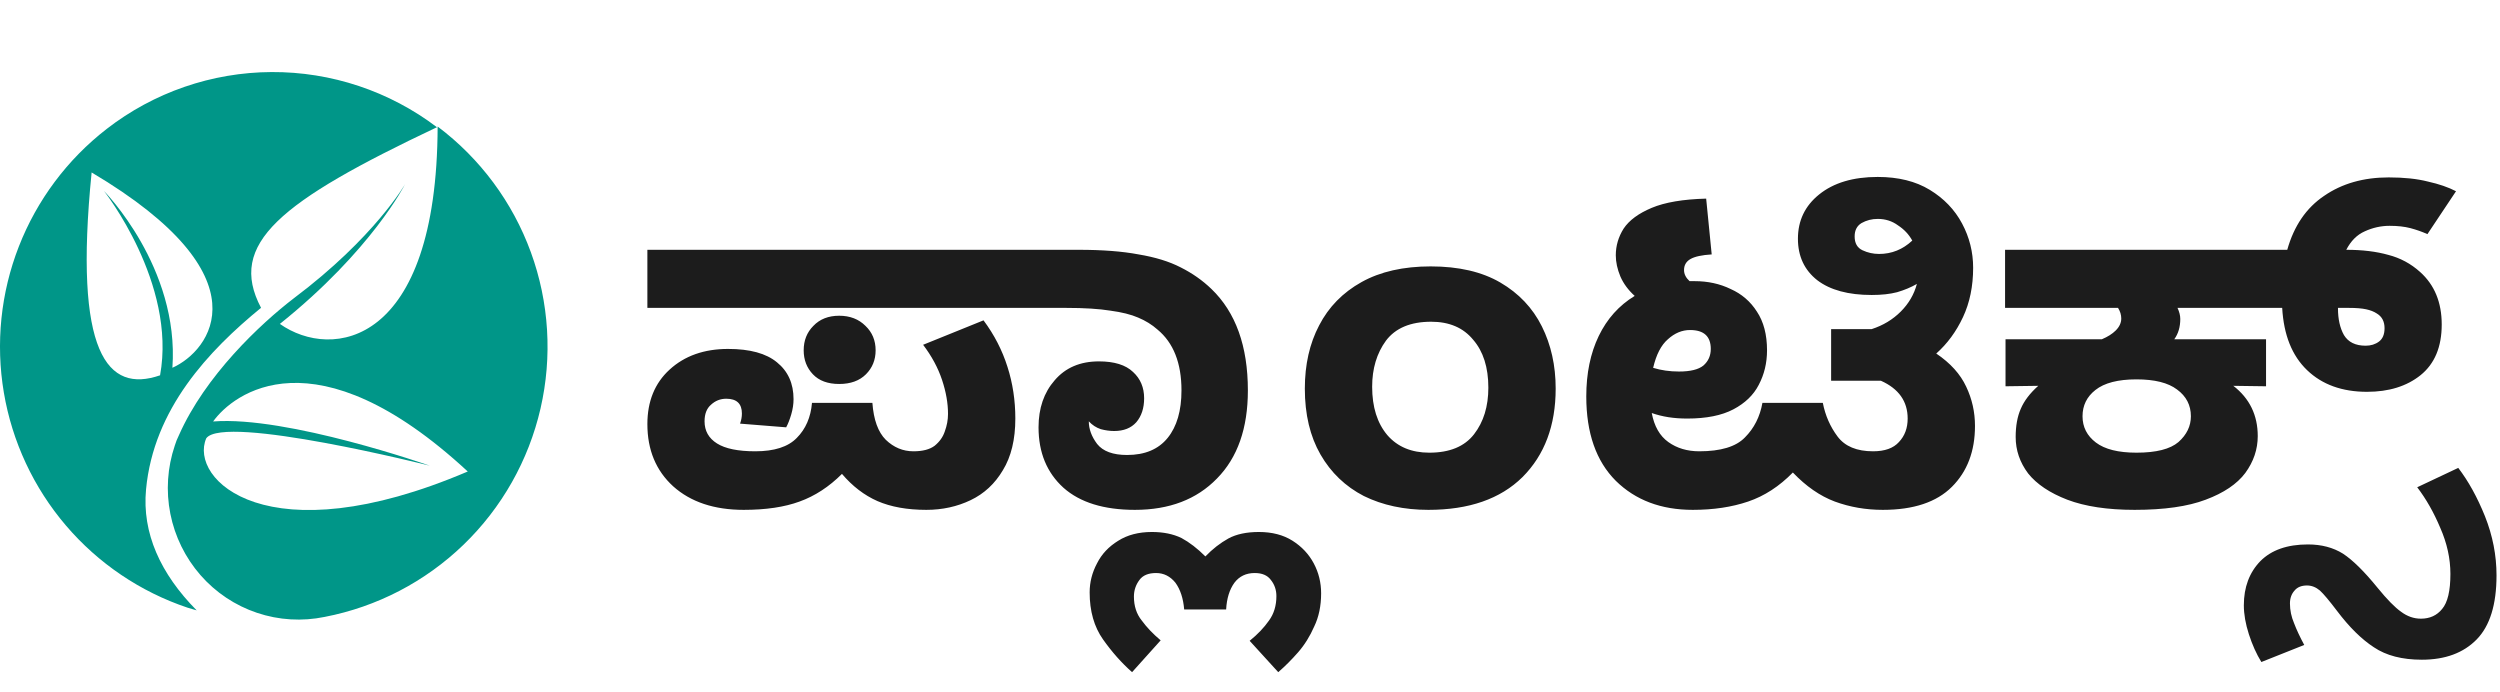
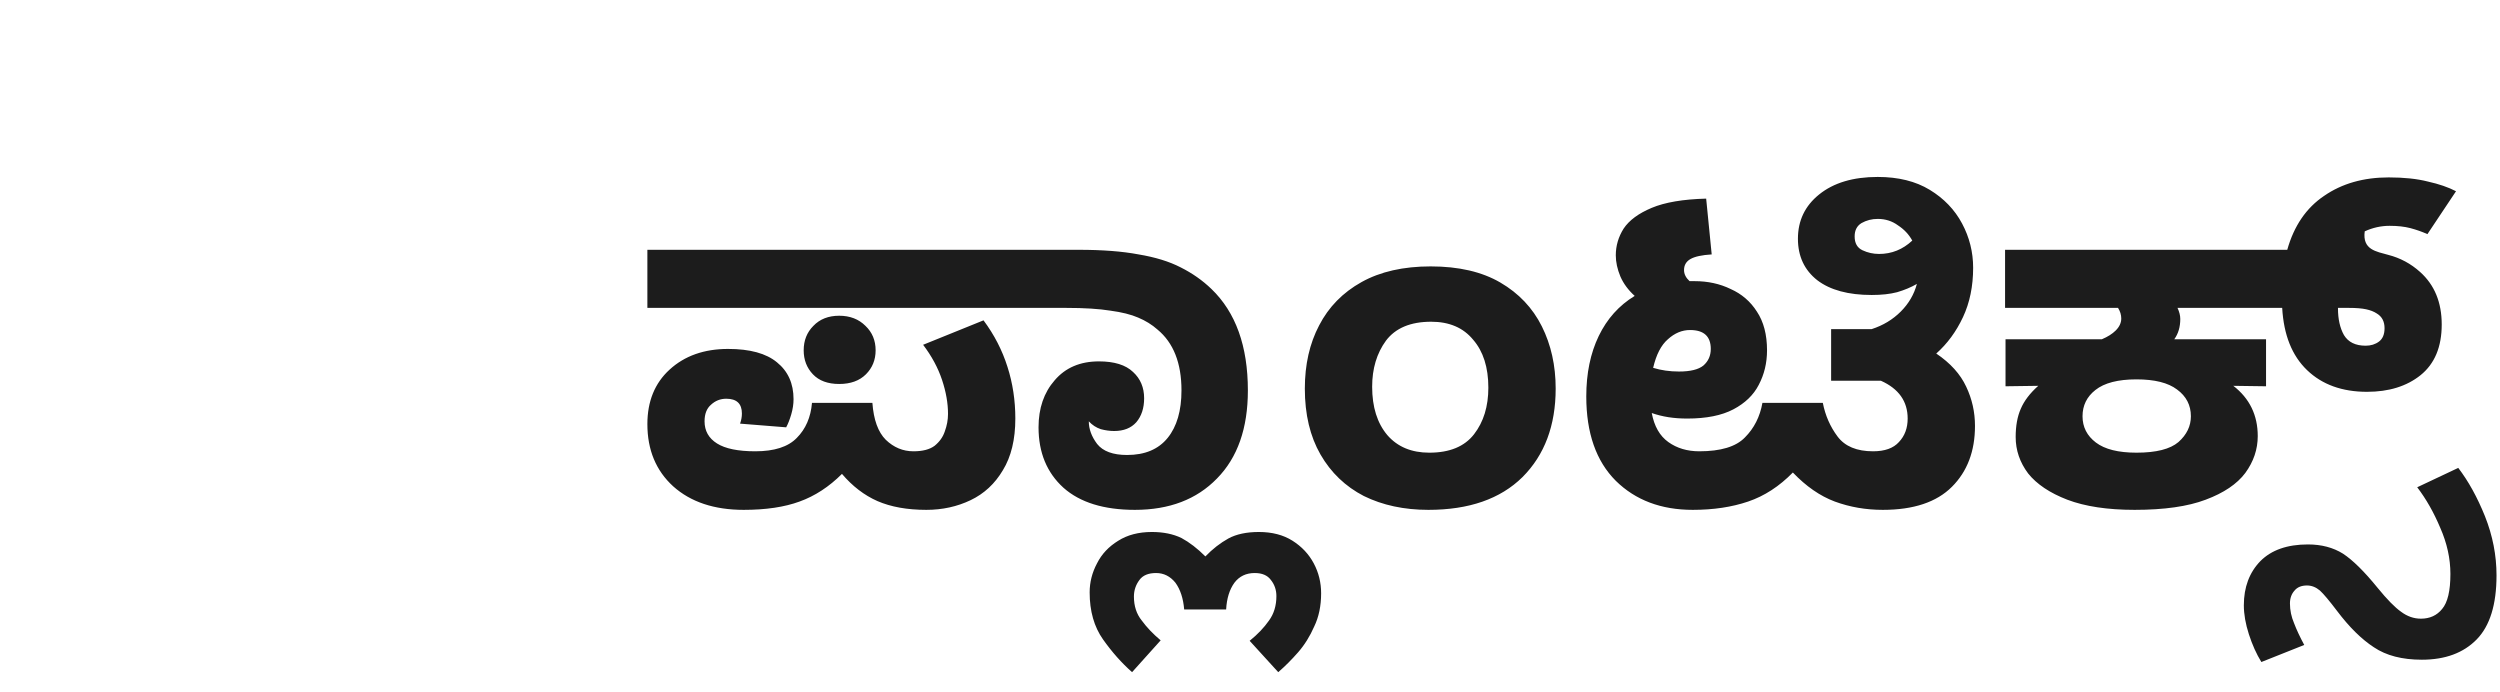
<svg xmlns="http://www.w3.org/2000/svg" width="347" height="96" viewBox="0 0 347 96" fill="none">
-   <path fill-rule="evenodd" clip-rule="evenodd" d="M27.301 84.722L26.019 84.341C19.469 82.14 13.639 78.2 9.151 72.941C4.662 67.682 1.684 61.302 0.533 54.481C-0.618 47.661 0.102 40.655 2.616 34.212C5.13 27.769 9.344 22.13 14.808 17.896C21.361 12.818 29.402 10.043 37.688 10.001C45.974 9.958 54.044 12.649 60.649 17.658C38.845 27.979 31.529 33.83 36.232 42.724C28.964 48.669 21.316 56.755 20.271 67.932C19.701 73.973 22.266 79.633 27.301 84.722ZM23.929 51.047C29.154 48.717 37.182 38.443 12.718 23.936C10.2 49.097 14.903 54.615 22.218 52.094C24.546 39.299 14.428 26.505 14.428 26.505C14.428 26.505 24.926 37.111 23.929 51.047ZM56.231 25.554C56.231 25.554 51.624 34.733 38.845 44.959C46.066 50.049 60.649 48.051 60.744 17.563C66.654 22.002 71.149 28.063 73.684 35.011C76.219 41.959 76.684 49.494 75.024 56.701C73.364 63.909 69.65 70.479 64.332 75.613C59.014 80.748 52.322 84.226 45.068 85.626C41.938 86.274 38.692 86.078 35.663 85.058C32.633 84.039 29.928 82.232 27.824 79.823C25.71 77.401 24.269 74.465 23.643 71.31C23.018 68.155 23.231 64.891 24.261 61.844C24.41 61.353 24.601 60.876 24.831 60.417C28.489 52.141 36.137 44.959 40.793 41.392C52.004 32.974 56.231 25.554 56.231 25.554ZM28.631 60.831C26.161 66.491 37.04 77.335 64.925 65.445C43.69 45.801 32.337 54.648 29.582 58.501C39.843 57.692 59.652 64.636 59.652 64.636C59.652 64.636 31.102 57.454 28.631 60.831Z" fill="#009688" />
-   <path d="M89.856 42.736V34.672H132.288V42.736H89.856ZM116.48 53.296C114.901 53.296 113.685 52.848 112.832 51.952C111.979 51.056 111.552 49.947 111.552 48.624C111.552 47.259 112 46.128 112.896 45.232C113.792 44.293 114.987 43.824 116.48 43.824C117.973 43.824 119.189 44.293 120.128 45.232C121.067 46.128 121.536 47.259 121.536 48.624C121.536 49.947 121.088 51.056 120.192 51.952C119.296 52.848 118.059 53.296 116.48 53.296ZM103.232 70.768C99.136 70.768 95.872 69.68 93.44 67.504C91.051 65.328 89.856 62.448 89.856 58.864C89.856 55.707 90.88 53.189 92.928 51.312C95.019 49.392 97.728 48.432 101.056 48.432C104.085 48.432 106.347 49.051 107.84 50.288C109.376 51.525 110.144 53.232 110.144 55.408C110.144 56.091 110.037 56.795 109.824 57.52C109.611 58.245 109.376 58.843 109.12 59.312L102.72 58.8C102.891 58.331 102.976 57.861 102.976 57.392C102.976 56.027 102.251 55.344 100.8 55.344C99.989 55.344 99.285 55.621 98.688 56.176C98.091 56.688 97.792 57.456 97.792 58.48C97.792 59.803 98.368 60.827 99.52 61.552C100.672 62.277 102.443 62.64 104.832 62.64C107.477 62.64 109.397 62.021 110.592 60.784C111.829 59.547 112.533 57.925 112.704 55.92H121.088C121.259 58.267 121.877 59.973 122.944 61.04C124.053 62.107 125.333 62.64 126.784 62.64C128.064 62.64 129.045 62.384 129.728 61.872C130.411 61.317 130.88 60.656 131.136 59.888C131.435 59.077 131.584 58.267 131.584 57.456C131.584 55.963 131.307 54.384 130.752 52.72C130.197 51.056 129.323 49.435 128.128 47.856L136.512 44.464C138.005 46.469 139.115 48.624 139.84 50.928C140.565 53.189 140.928 55.579 140.928 58.096C140.928 60.997 140.352 63.387 139.2 65.264C138.091 67.141 136.597 68.528 134.72 69.424C132.843 70.32 130.795 70.768 128.576 70.768C125.931 70.768 123.669 70.363 121.792 69.552C119.957 68.741 118.315 67.483 116.864 65.776C115.072 67.568 113.109 68.848 110.976 69.616C108.885 70.384 106.304 70.768 103.232 70.768ZM173.205 54.192C173.205 59.44 171.776 63.515 168.917 66.416C166.101 69.317 162.304 70.768 157.525 70.768C153.216 70.768 149.909 69.744 147.605 67.696C145.301 65.605 144.149 62.811 144.149 59.312C144.149 56.667 144.896 54.491 146.389 52.784C147.882 51.035 149.93 50.16 152.533 50.16C154.666 50.16 156.245 50.651 157.269 51.632C158.293 52.571 158.805 53.787 158.805 55.28C158.805 56.645 158.442 57.755 157.717 58.608C156.992 59.419 155.968 59.824 154.645 59.824C154.048 59.824 153.429 59.739 152.789 59.568C152.149 59.355 151.594 58.992 151.125 58.48C151.125 59.547 151.509 60.592 152.277 61.616C153.088 62.64 154.474 63.152 156.437 63.152C158.912 63.152 160.789 62.363 162.069 60.784C163.349 59.205 163.989 57.008 163.989 54.192C163.989 50.395 162.88 47.579 160.661 45.744C159.893 45.061 158.997 44.507 157.973 44.08C156.992 43.653 155.712 43.333 154.133 43.12C152.554 42.864 150.506 42.736 147.989 42.736H130.965V34.672H149.717C153.002 34.672 155.776 34.885 158.037 35.312C160.341 35.696 162.282 36.293 163.861 37.104C165.482 37.915 166.912 38.917 168.149 40.112C171.52 43.355 173.205 48.048 173.205 54.192ZM159.884 73.84C161.463 73.84 162.828 74.117 163.98 74.672C165.089 75.269 166.199 76.123 167.308 77.232C168.289 76.208 169.356 75.376 170.508 74.736C171.617 74.139 173.025 73.84 174.732 73.84C176.567 73.84 178.124 74.245 179.404 75.056C180.684 75.867 181.665 76.912 182.348 78.192C183.031 79.472 183.372 80.859 183.372 82.352C183.372 84.101 183.052 85.637 182.412 86.96C181.815 88.325 181.068 89.52 180.172 90.544C179.276 91.568 178.359 92.485 177.42 93.296L173.452 88.944C174.561 88.048 175.457 87.109 176.14 86.128C176.823 85.189 177.164 84.059 177.164 82.736C177.164 81.883 176.908 81.136 176.396 80.496C175.927 79.856 175.18 79.536 174.156 79.536C172.961 79.536 172.023 79.984 171.34 80.88C170.657 81.819 170.273 83.056 170.188 84.592H164.364C164.236 83.056 163.831 81.819 163.148 80.88C162.423 79.984 161.527 79.536 160.46 79.536C159.393 79.536 158.625 79.856 158.156 80.496C157.644 81.179 157.388 81.947 157.388 82.8C157.388 84.123 157.751 85.232 158.476 86.128C159.159 87.067 160.033 87.984 161.1 88.88L157.132 93.296C155.681 92.016 154.337 90.501 153.1 88.752C151.863 87.003 151.244 84.827 151.244 82.224C151.244 80.816 151.585 79.472 152.268 78.192C152.908 76.912 153.889 75.867 155.212 75.056C156.492 74.245 158.049 73.84 159.884 73.84ZM198.263 70.768C194.892 70.768 191.905 70.128 189.303 68.848C186.743 67.525 184.737 65.605 183.286 63.088C181.836 60.571 181.111 57.52 181.111 53.936C181.111 50.608 181.772 47.685 183.095 45.168C184.417 42.608 186.38 40.603 188.983 39.152C191.585 37.701 194.785 36.976 198.583 36.976C202.465 36.976 205.687 37.723 208.247 39.216C210.807 40.709 212.727 42.736 214.007 45.296C215.287 47.856 215.927 50.736 215.927 53.936C215.927 59.056 214.391 63.152 211.319 66.224C208.247 69.253 203.895 70.768 198.263 70.768ZM198.391 62.832C201.207 62.832 203.276 61.979 204.599 60.272C205.921 58.565 206.583 56.411 206.583 53.808C206.583 50.992 205.879 48.773 204.471 47.152C203.105 45.488 201.164 44.656 198.647 44.656C195.788 44.656 193.697 45.531 192.375 47.28C191.095 49.029 190.455 51.163 190.455 53.68C190.455 56.496 191.159 58.736 192.567 60.4C193.975 62.021 195.916 62.832 198.391 62.832ZM234.96 70.768C230.565 70.768 227.003 69.424 224.272 66.736C221.541 64.005 220.176 60.101 220.176 55.024C220.176 51.824 220.752 49.029 221.904 46.64C223.056 44.251 224.72 42.395 226.896 41.072C226 40.261 225.339 39.365 224.912 38.384C224.485 37.36 224.272 36.379 224.272 35.44C224.272 34.117 224.635 32.88 225.36 31.728C226.128 30.576 227.429 29.616 229.264 28.848C231.099 28.08 233.616 27.653 236.816 27.568L237.584 35.312C236.219 35.397 235.237 35.611 234.64 35.952C234.043 36.293 233.744 36.805 233.744 37.488C233.744 38.043 234 38.555 234.512 39.024C234.725 39.024 234.96 39.024 235.216 39.024C237.051 39.024 238.715 39.387 240.208 40.112C241.744 40.795 242.96 41.84 243.856 43.248C244.795 44.656 245.264 46.448 245.264 48.624C245.264 50.373 244.88 51.973 244.112 53.424C243.387 54.832 242.213 55.963 240.592 56.816C238.971 57.669 236.837 58.096 234.192 58.096C233.253 58.096 232.379 58.032 231.568 57.904C230.757 57.776 229.989 57.584 229.264 57.328C229.605 59.163 230.373 60.507 231.568 61.36C232.763 62.213 234.192 62.64 235.856 62.64C238.843 62.64 240.955 62 242.192 60.72C243.472 59.44 244.283 57.84 244.624 55.92H253.008C253.349 57.669 254.032 59.227 255.056 60.592C256.08 61.957 257.723 62.64 259.984 62.64C261.605 62.64 262.8 62.213 263.568 61.36C264.379 60.507 264.784 59.419 264.784 58.096C264.784 55.707 263.547 53.957 261.072 52.848H254.16V45.68H259.792C261.371 45.168 262.715 44.357 263.824 43.248C264.933 42.139 265.68 40.859 266.064 39.408C265.253 39.877 264.336 40.261 263.312 40.56C262.331 40.816 261.157 40.944 259.792 40.944C256.549 40.944 254.032 40.261 252.24 38.896C250.448 37.488 249.552 35.568 249.552 33.136C249.552 30.619 250.533 28.571 252.496 26.992C254.501 25.371 257.211 24.56 260.624 24.56C263.483 24.56 265.893 25.157 267.856 26.352C269.819 27.547 271.312 29.104 272.336 31.024C273.36 32.944 273.872 34.992 273.872 37.168C273.872 39.728 273.403 42.011 272.464 44.016C271.525 46.021 270.288 47.707 268.752 49.072C270.715 50.395 272.101 51.931 272.912 53.68C273.723 55.387 274.128 57.2 274.128 59.12C274.128 62.619 273.061 65.435 270.928 67.568C268.795 69.701 265.595 70.768 261.328 70.768C258.981 70.768 256.763 70.384 254.672 69.616C252.624 68.848 250.683 67.504 248.848 65.584C246.971 67.504 244.901 68.848 242.64 69.616C240.379 70.384 237.819 70.768 234.96 70.768ZM257.424 32.816C257.424 33.755 257.787 34.395 258.512 34.736C259.237 35.077 260.005 35.248 260.816 35.248C262.565 35.248 264.101 34.629 265.424 33.392C264.955 32.539 264.293 31.835 263.44 31.28C262.629 30.683 261.691 30.384 260.624 30.384C259.813 30.384 259.067 30.576 258.384 30.96C257.744 31.344 257.424 31.963 257.424 32.816ZM234.576 45.808C233.467 45.808 232.443 46.235 231.504 47.088C230.565 47.899 229.883 49.221 229.456 51.056C230.565 51.397 231.76 51.568 233.04 51.568C234.619 51.568 235.749 51.291 236.432 50.736C237.115 50.139 237.456 49.371 237.456 48.432C237.456 46.683 236.496 45.808 234.576 45.808ZM296.287 70.768C292.532 70.768 289.417 70.299 286.943 69.36C284.511 68.421 282.697 67.205 281.503 65.712C280.351 64.176 279.775 62.491 279.775 60.656C279.775 59.12 280.009 57.819 280.479 56.752C280.948 55.643 281.759 54.576 282.911 53.552L278.367 53.616V47.088H291.743C292.553 46.747 293.193 46.341 293.663 45.872C294.175 45.36 294.431 44.805 294.431 44.208C294.431 43.696 294.281 43.205 293.983 42.736H278.303V34.672H305.759V42.736H302.239C302.495 43.291 302.623 43.803 302.623 44.272C302.623 45.381 302.345 46.32 301.791 47.088H314.527V53.616L309.983 53.552C312.244 55.301 313.375 57.627 313.375 60.528C313.375 62.363 312.799 64.069 311.647 65.648C310.495 67.184 308.66 68.421 306.143 69.36C303.668 70.299 300.383 70.768 296.287 70.768ZM296.543 62.832C299.273 62.832 301.215 62.341 302.367 61.36C303.519 60.336 304.095 59.141 304.095 57.776C304.095 56.24 303.455 55.003 302.175 54.064C300.937 53.125 299.06 52.656 296.543 52.656C293.983 52.656 292.084 53.147 290.847 54.128C289.652 55.067 289.055 56.283 289.055 57.776C289.055 59.269 289.673 60.485 290.911 61.424C292.148 62.363 294.025 62.832 296.543 62.832ZM328.543 54.384C325.087 54.384 322.313 53.381 320.223 51.376C318.132 49.371 316.98 46.491 316.767 42.736H305.631V34.672H317.471C318.409 31.344 320.116 28.848 322.591 27.184C325.065 25.477 328.052 24.624 331.551 24.624C333.684 24.624 335.497 24.816 336.991 25.2C338.527 25.541 339.828 25.989 340.895 26.544L336.927 32.496C336.159 32.155 335.369 31.877 334.559 31.664C333.748 31.451 332.788 31.344 331.679 31.344C330.484 31.344 329.332 31.6 328.223 32.112C327.156 32.581 326.303 33.435 325.663 34.672C327.881 34.672 329.823 34.907 331.487 35.376C333.151 35.803 334.623 36.592 335.903 37.744C337.908 39.536 338.911 41.968 338.911 45.04C338.911 48.155 337.929 50.501 335.967 52.08C334.047 53.616 331.572 54.384 328.543 54.384ZM324.511 42.8C324.511 44.293 324.788 45.531 325.343 46.512C325.94 47.493 326.943 47.984 328.351 47.984C329.076 47.984 329.695 47.792 330.207 47.408C330.719 47.024 330.975 46.405 330.975 45.552C330.975 44.613 330.612 43.931 329.887 43.504C329.503 43.248 329.012 43.056 328.415 42.928C327.817 42.8 327.028 42.736 326.047 42.736H324.511V42.8ZM336.149 91.568C333.418 91.568 331.2 90.992 329.493 89.84C327.786 88.731 326.08 87.045 324.373 84.784C323.306 83.376 322.517 82.437 322.005 81.968C321.45 81.499 320.853 81.264 320.213 81.264C319.445 81.264 318.869 81.499 318.485 81.968C318.058 82.437 317.845 83.035 317.845 83.76C317.845 84.699 318.037 85.616 318.421 86.512C318.762 87.408 319.232 88.411 319.829 89.52L313.877 91.888C313.194 90.779 312.618 89.499 312.149 88.048C311.68 86.597 311.445 85.253 311.445 84.016C311.445 81.499 312.213 79.451 313.749 77.872C315.285 76.336 317.482 75.568 320.341 75.568C322.218 75.568 323.84 75.995 325.205 76.848C326.57 77.744 328.17 79.323 330.005 81.584C331.328 83.205 332.416 84.315 333.269 84.912C334.122 85.552 335.04 85.872 336.021 85.872C337.258 85.872 338.24 85.424 338.965 84.528C339.733 83.632 340.117 82.011 340.117 79.664C340.117 77.531 339.648 75.397 338.709 73.264C337.813 71.131 336.746 69.253 335.509 67.632L341.205 64.944C342.613 66.779 343.85 69.019 344.917 71.664C345.984 74.352 346.517 77.083 346.517 79.856C346.517 83.909 345.6 86.875 343.765 88.752C341.93 90.629 339.392 91.568 336.149 91.568Z" fill="#1C1C1C" />
+   <path d="M89.856 42.736V34.672H132.288V42.736H89.856ZM116.48 53.296C114.901 53.296 113.685 52.848 112.832 51.952C111.979 51.056 111.552 49.947 111.552 48.624C111.552 47.259 112 46.128 112.896 45.232C113.792 44.293 114.987 43.824 116.48 43.824C117.973 43.824 119.189 44.293 120.128 45.232C121.067 46.128 121.536 47.259 121.536 48.624C121.536 49.947 121.088 51.056 120.192 51.952C119.296 52.848 118.059 53.296 116.48 53.296ZM103.232 70.768C99.136 70.768 95.872 69.68 93.44 67.504C91.051 65.328 89.856 62.448 89.856 58.864C89.856 55.707 90.88 53.189 92.928 51.312C95.019 49.392 97.728 48.432 101.056 48.432C104.085 48.432 106.347 49.051 107.84 50.288C109.376 51.525 110.144 53.232 110.144 55.408C110.144 56.091 110.037 56.795 109.824 57.52C109.611 58.245 109.376 58.843 109.12 59.312L102.72 58.8C102.891 58.331 102.976 57.861 102.976 57.392C102.976 56.027 102.251 55.344 100.8 55.344C99.989 55.344 99.285 55.621 98.688 56.176C98.091 56.688 97.792 57.456 97.792 58.48C97.792 59.803 98.368 60.827 99.52 61.552C100.672 62.277 102.443 62.64 104.832 62.64C107.477 62.64 109.397 62.021 110.592 60.784C111.829 59.547 112.533 57.925 112.704 55.92H121.088C121.259 58.267 121.877 59.973 122.944 61.04C124.053 62.107 125.333 62.64 126.784 62.64C128.064 62.64 129.045 62.384 129.728 61.872C130.411 61.317 130.88 60.656 131.136 59.888C131.435 59.077 131.584 58.267 131.584 57.456C131.584 55.963 131.307 54.384 130.752 52.72C130.197 51.056 129.323 49.435 128.128 47.856L136.512 44.464C138.005 46.469 139.115 48.624 139.84 50.928C140.565 53.189 140.928 55.579 140.928 58.096C140.928 60.997 140.352 63.387 139.2 65.264C138.091 67.141 136.597 68.528 134.72 69.424C132.843 70.32 130.795 70.768 128.576 70.768C125.931 70.768 123.669 70.363 121.792 69.552C119.957 68.741 118.315 67.483 116.864 65.776C115.072 67.568 113.109 68.848 110.976 69.616C108.885 70.384 106.304 70.768 103.232 70.768ZM173.205 54.192C173.205 59.44 171.776 63.515 168.917 66.416C166.101 69.317 162.304 70.768 157.525 70.768C153.216 70.768 149.909 69.744 147.605 67.696C145.301 65.605 144.149 62.811 144.149 59.312C144.149 56.667 144.896 54.491 146.389 52.784C147.882 51.035 149.93 50.16 152.533 50.16C154.666 50.16 156.245 50.651 157.269 51.632C158.293 52.571 158.805 53.787 158.805 55.28C158.805 56.645 158.442 57.755 157.717 58.608C156.992 59.419 155.968 59.824 154.645 59.824C154.048 59.824 153.429 59.739 152.789 59.568C152.149 59.355 151.594 58.992 151.125 58.48C151.125 59.547 151.509 60.592 152.277 61.616C153.088 62.64 154.474 63.152 156.437 63.152C158.912 63.152 160.789 62.363 162.069 60.784C163.349 59.205 163.989 57.008 163.989 54.192C163.989 50.395 162.88 47.579 160.661 45.744C159.893 45.061 158.997 44.507 157.973 44.08C156.992 43.653 155.712 43.333 154.133 43.12C152.554 42.864 150.506 42.736 147.989 42.736H130.965V34.672H149.717C153.002 34.672 155.776 34.885 158.037 35.312C160.341 35.696 162.282 36.293 163.861 37.104C165.482 37.915 166.912 38.917 168.149 40.112C171.52 43.355 173.205 48.048 173.205 54.192ZM159.884 73.84C161.463 73.84 162.828 74.117 163.98 74.672C165.089 75.269 166.199 76.123 167.308 77.232C168.289 76.208 169.356 75.376 170.508 74.736C171.617 74.139 173.025 73.84 174.732 73.84C176.567 73.84 178.124 74.245 179.404 75.056C180.684 75.867 181.665 76.912 182.348 78.192C183.031 79.472 183.372 80.859 183.372 82.352C183.372 84.101 183.052 85.637 182.412 86.96C181.815 88.325 181.068 89.52 180.172 90.544C179.276 91.568 178.359 92.485 177.42 93.296L173.452 88.944C174.561 88.048 175.457 87.109 176.14 86.128C176.823 85.189 177.164 84.059 177.164 82.736C177.164 81.883 176.908 81.136 176.396 80.496C175.927 79.856 175.18 79.536 174.156 79.536C172.961 79.536 172.023 79.984 171.34 80.88C170.657 81.819 170.273 83.056 170.188 84.592H164.364C164.236 83.056 163.831 81.819 163.148 80.88C162.423 79.984 161.527 79.536 160.46 79.536C159.393 79.536 158.625 79.856 158.156 80.496C157.644 81.179 157.388 81.947 157.388 82.8C157.388 84.123 157.751 85.232 158.476 86.128C159.159 87.067 160.033 87.984 161.1 88.88L157.132 93.296C155.681 92.016 154.337 90.501 153.1 88.752C151.863 87.003 151.244 84.827 151.244 82.224C151.244 80.816 151.585 79.472 152.268 78.192C152.908 76.912 153.889 75.867 155.212 75.056C156.492 74.245 158.049 73.84 159.884 73.84ZM198.263 70.768C194.892 70.768 191.905 70.128 189.303 68.848C186.743 67.525 184.737 65.605 183.286 63.088C181.836 60.571 181.111 57.52 181.111 53.936C181.111 50.608 181.772 47.685 183.095 45.168C184.417 42.608 186.38 40.603 188.983 39.152C191.585 37.701 194.785 36.976 198.583 36.976C202.465 36.976 205.687 37.723 208.247 39.216C210.807 40.709 212.727 42.736 214.007 45.296C215.287 47.856 215.927 50.736 215.927 53.936C215.927 59.056 214.391 63.152 211.319 66.224C208.247 69.253 203.895 70.768 198.263 70.768ZM198.391 62.832C201.207 62.832 203.276 61.979 204.599 60.272C205.921 58.565 206.583 56.411 206.583 53.808C206.583 50.992 205.879 48.773 204.471 47.152C203.105 45.488 201.164 44.656 198.647 44.656C195.788 44.656 193.697 45.531 192.375 47.28C191.095 49.029 190.455 51.163 190.455 53.68C190.455 56.496 191.159 58.736 192.567 60.4C193.975 62.021 195.916 62.832 198.391 62.832ZM234.96 70.768C230.565 70.768 227.003 69.424 224.272 66.736C221.541 64.005 220.176 60.101 220.176 55.024C220.176 51.824 220.752 49.029 221.904 46.64C223.056 44.251 224.72 42.395 226.896 41.072C226 40.261 225.339 39.365 224.912 38.384C224.485 37.36 224.272 36.379 224.272 35.44C224.272 34.117 224.635 32.88 225.36 31.728C226.128 30.576 227.429 29.616 229.264 28.848C231.099 28.08 233.616 27.653 236.816 27.568L237.584 35.312C236.219 35.397 235.237 35.611 234.64 35.952C234.043 36.293 233.744 36.805 233.744 37.488C233.744 38.043 234 38.555 234.512 39.024C234.725 39.024 234.96 39.024 235.216 39.024C237.051 39.024 238.715 39.387 240.208 40.112C241.744 40.795 242.96 41.84 243.856 43.248C244.795 44.656 245.264 46.448 245.264 48.624C245.264 50.373 244.88 51.973 244.112 53.424C243.387 54.832 242.213 55.963 240.592 56.816C238.971 57.669 236.837 58.096 234.192 58.096C233.253 58.096 232.379 58.032 231.568 57.904C230.757 57.776 229.989 57.584 229.264 57.328C229.605 59.163 230.373 60.507 231.568 61.36C232.763 62.213 234.192 62.64 235.856 62.64C238.843 62.64 240.955 62 242.192 60.72C243.472 59.44 244.283 57.84 244.624 55.92H253.008C253.349 57.669 254.032 59.227 255.056 60.592C256.08 61.957 257.723 62.64 259.984 62.64C261.605 62.64 262.8 62.213 263.568 61.36C264.379 60.507 264.784 59.419 264.784 58.096C264.784 55.707 263.547 53.957 261.072 52.848H254.16V45.68H259.792C261.371 45.168 262.715 44.357 263.824 43.248C264.933 42.139 265.68 40.859 266.064 39.408C265.253 39.877 264.336 40.261 263.312 40.56C262.331 40.816 261.157 40.944 259.792 40.944C256.549 40.944 254.032 40.261 252.24 38.896C250.448 37.488 249.552 35.568 249.552 33.136C249.552 30.619 250.533 28.571 252.496 26.992C254.501 25.371 257.211 24.56 260.624 24.56C263.483 24.56 265.893 25.157 267.856 26.352C269.819 27.547 271.312 29.104 272.336 31.024C273.36 32.944 273.872 34.992 273.872 37.168C273.872 39.728 273.403 42.011 272.464 44.016C271.525 46.021 270.288 47.707 268.752 49.072C270.715 50.395 272.101 51.931 272.912 53.68C273.723 55.387 274.128 57.2 274.128 59.12C274.128 62.619 273.061 65.435 270.928 67.568C268.795 69.701 265.595 70.768 261.328 70.768C258.981 70.768 256.763 70.384 254.672 69.616C252.624 68.848 250.683 67.504 248.848 65.584C246.971 67.504 244.901 68.848 242.64 69.616C240.379 70.384 237.819 70.768 234.96 70.768ZM257.424 32.816C257.424 33.755 257.787 34.395 258.512 34.736C259.237 35.077 260.005 35.248 260.816 35.248C262.565 35.248 264.101 34.629 265.424 33.392C264.955 32.539 264.293 31.835 263.44 31.28C262.629 30.683 261.691 30.384 260.624 30.384C259.813 30.384 259.067 30.576 258.384 30.96C257.744 31.344 257.424 31.963 257.424 32.816ZM234.576 45.808C233.467 45.808 232.443 46.235 231.504 47.088C230.565 47.899 229.883 49.221 229.456 51.056C230.565 51.397 231.76 51.568 233.04 51.568C234.619 51.568 235.749 51.291 236.432 50.736C237.115 50.139 237.456 49.371 237.456 48.432C237.456 46.683 236.496 45.808 234.576 45.808ZM296.287 70.768C292.532 70.768 289.417 70.299 286.943 69.36C284.511 68.421 282.697 67.205 281.503 65.712C280.351 64.176 279.775 62.491 279.775 60.656C279.775 59.12 280.009 57.819 280.479 56.752C280.948 55.643 281.759 54.576 282.911 53.552L278.367 53.616V47.088H291.743C292.553 46.747 293.193 46.341 293.663 45.872C294.175 45.36 294.431 44.805 294.431 44.208C294.431 43.696 294.281 43.205 293.983 42.736H278.303V34.672H305.759V42.736H302.239C302.495 43.291 302.623 43.803 302.623 44.272C302.623 45.381 302.345 46.32 301.791 47.088H314.527V53.616L309.983 53.552C312.244 55.301 313.375 57.627 313.375 60.528C313.375 62.363 312.799 64.069 311.647 65.648C310.495 67.184 308.66 68.421 306.143 69.36C303.668 70.299 300.383 70.768 296.287 70.768ZM296.543 62.832C299.273 62.832 301.215 62.341 302.367 61.36C303.519 60.336 304.095 59.141 304.095 57.776C304.095 56.24 303.455 55.003 302.175 54.064C300.937 53.125 299.06 52.656 296.543 52.656C293.983 52.656 292.084 53.147 290.847 54.128C289.652 55.067 289.055 56.283 289.055 57.776C289.055 59.269 289.673 60.485 290.911 61.424C292.148 62.363 294.025 62.832 296.543 62.832ZM328.543 54.384C325.087 54.384 322.313 53.381 320.223 51.376C318.132 49.371 316.98 46.491 316.767 42.736H305.631V34.672H317.471C318.409 31.344 320.116 28.848 322.591 27.184C325.065 25.477 328.052 24.624 331.551 24.624C333.684 24.624 335.497 24.816 336.991 25.2C338.527 25.541 339.828 25.989 340.895 26.544L336.927 32.496C336.159 32.155 335.369 31.877 334.559 31.664C333.748 31.451 332.788 31.344 331.679 31.344C330.484 31.344 329.332 31.6 328.223 32.112C327.881 34.672 329.823 34.907 331.487 35.376C333.151 35.803 334.623 36.592 335.903 37.744C337.908 39.536 338.911 41.968 338.911 45.04C338.911 48.155 337.929 50.501 335.967 52.08C334.047 53.616 331.572 54.384 328.543 54.384ZM324.511 42.8C324.511 44.293 324.788 45.531 325.343 46.512C325.94 47.493 326.943 47.984 328.351 47.984C329.076 47.984 329.695 47.792 330.207 47.408C330.719 47.024 330.975 46.405 330.975 45.552C330.975 44.613 330.612 43.931 329.887 43.504C329.503 43.248 329.012 43.056 328.415 42.928C327.817 42.8 327.028 42.736 326.047 42.736H324.511V42.8ZM336.149 91.568C333.418 91.568 331.2 90.992 329.493 89.84C327.786 88.731 326.08 87.045 324.373 84.784C323.306 83.376 322.517 82.437 322.005 81.968C321.45 81.499 320.853 81.264 320.213 81.264C319.445 81.264 318.869 81.499 318.485 81.968C318.058 82.437 317.845 83.035 317.845 83.76C317.845 84.699 318.037 85.616 318.421 86.512C318.762 87.408 319.232 88.411 319.829 89.52L313.877 91.888C313.194 90.779 312.618 89.499 312.149 88.048C311.68 86.597 311.445 85.253 311.445 84.016C311.445 81.499 312.213 79.451 313.749 77.872C315.285 76.336 317.482 75.568 320.341 75.568C322.218 75.568 323.84 75.995 325.205 76.848C326.57 77.744 328.17 79.323 330.005 81.584C331.328 83.205 332.416 84.315 333.269 84.912C334.122 85.552 335.04 85.872 336.021 85.872C337.258 85.872 338.24 85.424 338.965 84.528C339.733 83.632 340.117 82.011 340.117 79.664C340.117 77.531 339.648 75.397 338.709 73.264C337.813 71.131 336.746 69.253 335.509 67.632L341.205 64.944C342.613 66.779 343.85 69.019 344.917 71.664C345.984 74.352 346.517 77.083 346.517 79.856C346.517 83.909 345.6 86.875 343.765 88.752C341.93 90.629 339.392 91.568 336.149 91.568Z" fill="#1C1C1C" />
</svg>